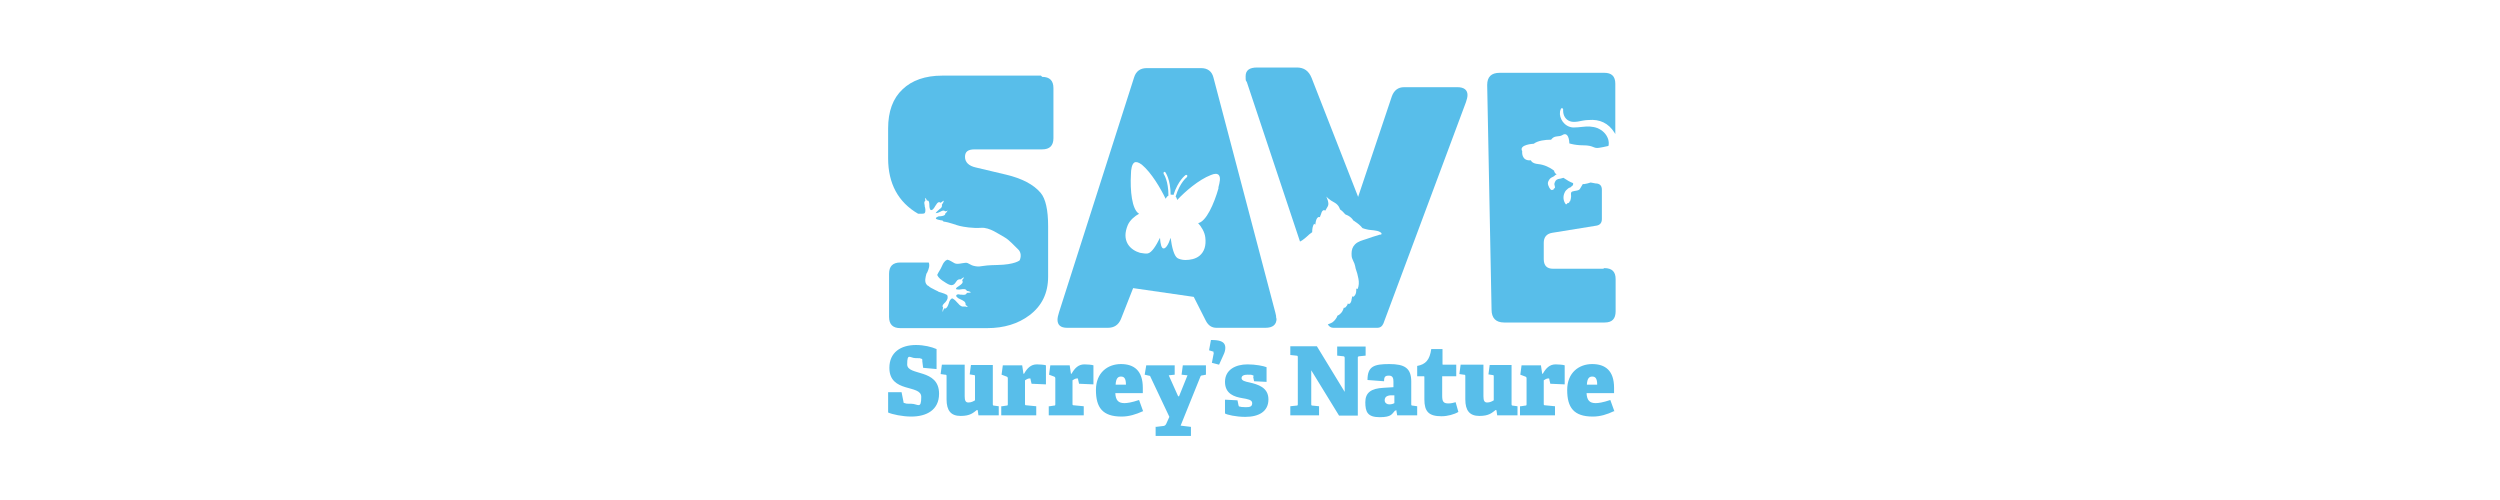
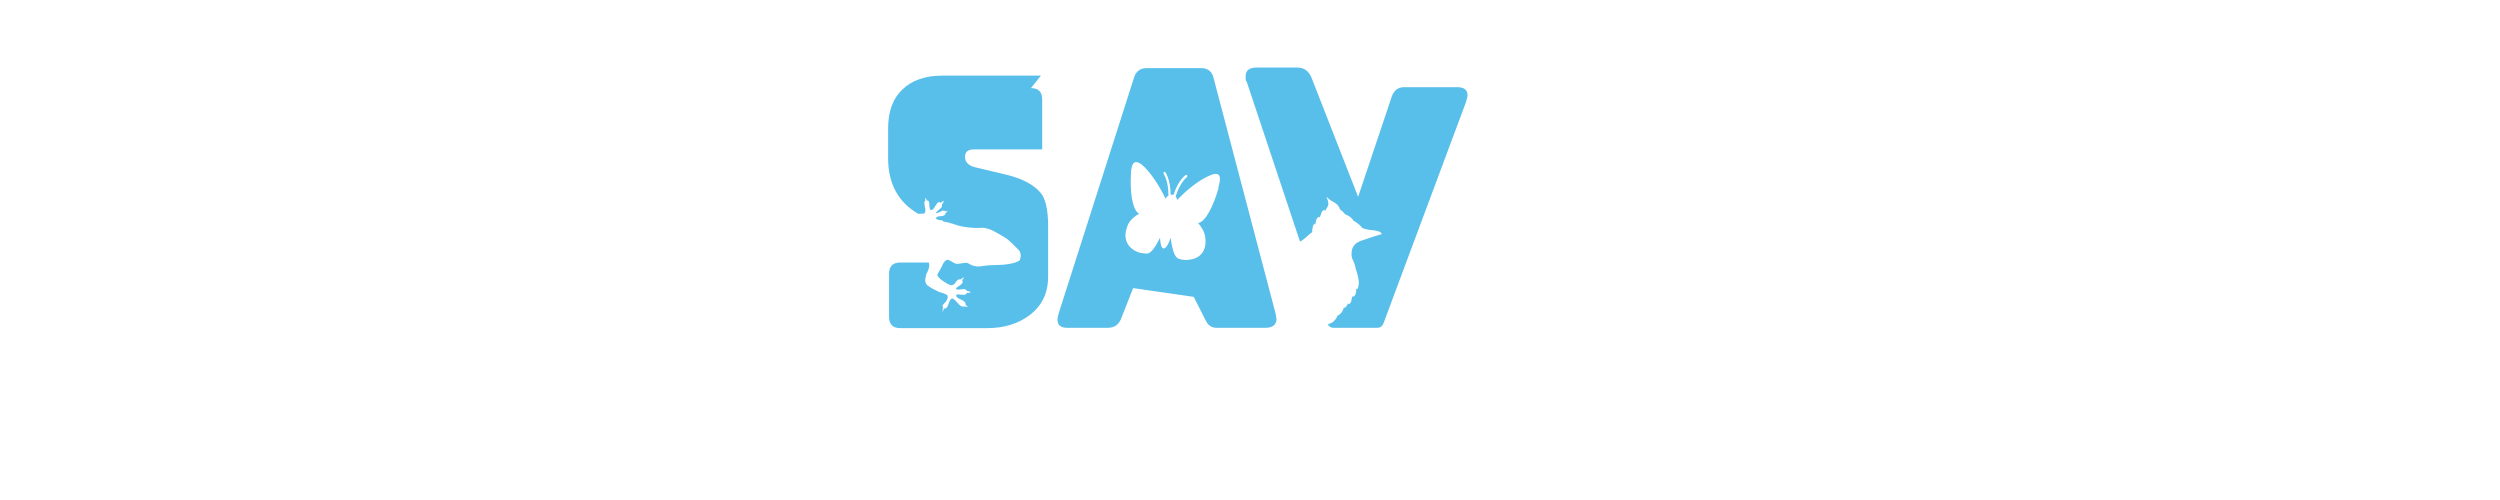
<svg xmlns="http://www.w3.org/2000/svg" id="Layer_1" version="1.1" viewBox="0 0 800 160">
  <defs>
    <style>
      .st0 {
        fill: #58beea;
      }
    </style>
  </defs>
  <path class="st0" d="M466.4,27.9h-17.1c-1.9,0-3.2,1-3.9,2.9l-10.8,32.2-14.9-38.1c-.9-2.2-2.4-3.3-4.7-3.3h-12.7c-2.5,0-3.7.9-3.7,2.8s.1,1.2.4,1.9l17,51c.4-.2.7-.4.7-.4.5-.3,1-.8,1.5-1.2.5-.5,1.1-1,1.7-1.4,0-.9.1-1.9.6-2.7,0,0,0,0,0,0,.1,0,.2.2.4.3,0-.2.1-.5.1-.7.1-.6.3-1.4.8-1.7.2-.1.4-.1.6,0,0-.3.2-.6.3-.9.1-.4.3-1,.6-1.2.2-.2.5-.2.8,0,0,0,.2-.4.8-1.4.6-1-.5-3.1-.5-3.1,0,0,1,1.1,2.6,1.9,1.5.8,1.8,2.2,1.8,2.2.6.4,1.2,1,1.7,1.6.3.1.6.3.9.4.7.4,1.3.9,1.7,1.6.2,0,.3.2.5.3.9.6,1.7,1.2,2.4,2.1.5.2,1,.3,1.4.4.7.2,1.5.2,2.2.3.7.1,1.5.2,2.1.6.2.1.4.3.4.5,0,.3-.3.3-.6.3-1.4.4-2.9.9-4.3,1.4-1.2.4-2.6.7-3.6,1.7-.8.8-1.1,1.8-1.1,2.9,0,.5,0,1.1.2,1.6.2.6.5,1.1.7,1.6.2.5.3,1.1.4,1.6.4,1.1.7,2.2.9,3.3.2,1.1.2,2.3-.3,3.3,0,0,0,0,0,0-.1,0-.3-.1-.4-.2,0,.2,0,.5,0,.7,0,.6-.2,1.4-.7,1.8-.2.2-.4.2-.6,0,0,.3-.1.6-.2,1,0,.4-.2,1-.5,1.3-.2.2-.5.2-.7,0-.1.5-.4.9-.7,1.2-.2.2-.4.2-.6.2-.2.8-.6,1.5-1.2,2-.2.2-.5.4-.8.5-.3.9-1,1.7-1.7,2.2-.3.2-.9.4-1.4.6.4.7,1,1.1,1.8,1.1h14c1,0,1.6-.5,2-1.4l26.4-70.8c.3-.9.5-1.6.5-2.3,0-1.6-1.1-2.5-3.2-2.5" />
  <path class="st0" d="M389.9,60.3c-1.4,4.9-3.9,10.6-6.5,11.1,1,1.1,2.1,2.8,2.3,4.6.3,2.6-.3,4.5-1.8,5.8-1.3,1.1-3.1,1.4-4.6,1.4-1,0-2-.3-2.5-.6-1.1-.7-1.8-3.4-2.2-6.5-.7,2.2-1.6,3.5-2.3,3.4-.6,0-1-1.4-1.1-3.4-1.3,2.6-2.6,4.7-3.9,5-.6.1-1.5,0-2.5-.2-1.4-.4-3-1.3-3.9-2.8-1-1.7-1-3.7,0-6.1.7-1.6,2.3-2.9,3.6-3.6-2.3-1.3-2.9-7.5-2.6-12.6,0-1.6.3-3.3,1.1-3.8.6-.3,1.3-.1,2.4.7,3.1,2.6,6,7.6,7.6,10.9.2-.4.5-.8.9-1,0-4.8-1.5-6.9-1.5-6.9-.1-.2-.1-.4,0-.6s.4-.1.5,0c0,0,1.7,2.3,1.7,7.2.1,0,.2,0,.4,0,.2,0,.3,0,.5.1,1.5-4.7,3.8-6.3,3.9-6.4.2-.1.4,0,.5.1.1.2,0,.5-.1.6,0,0-2.2,1.6-3.6,6.2.3.3.4.7.5,1.1,2.5-2.7,6.9-6.5,10.8-8,1.2-.5,2-.5,2.5,0,.7.8.3,2.4-.1,3.9M408.4,101.9c0-.6-.1-1.2-.3-1.9l-19.8-75.2c-.5-2-1.9-3-3.9-3h-17.5c-2,0-3.4,1-4,3l-24,75.1c-.3.9-.5,1.8-.5,2.4,0,1.7,1,2.6,3.1,2.6h13c2,0,3.4-.9,4.2-2.8l3.9-9.9,19.4,2.8,3.9,7.7c.8,1.5,1.9,2.2,3.4,2.2h15.6c2.4,0,3.6-1,3.6-3" />
-   <path class="st0" d="M333.1,24.2h-31.6c-5.4,0-9.7,1.5-12.7,4.4-3.1,2.9-4.6,7.1-4.6,12.5v9.6c0,8,3.2,14,9.6,17.7.3,0,.6,0,.9,0,.5,0,.9,0,1.2-.2.4-.6.2-1.6,0-2.2h0c0-.1,0-.2,0-.3-.1-.5-.3-1.2.2-1.4,0-.3-.1-.8,0-1h0c0,0,0,0,0,0,.1.1.4.5.5.9.1,0,.2,0,.4,0,.3.2.4.8.4,1.5,0,.6.1,1.2.4,1.5.6.2,1.1-.6,1.5-1.3.4-.6.7-1.2,1.2-1.2.1,0,.3,0,.5.2.1,0,.2-.2.4-.3.2-.2.5-.3.6-.4h0s0,0,0,0c0,.4-.3.9-.6,1.3.1.6,0,.9-.7,1.4-.2.2-1,.8-1.3,1.3,0,0,0,0,.1,0,.1,0,.5,0,1.3-.4h0c.3-.2.9-.5,1.3-.4.1,0,.2.1.3.2,0,0,.1,0,.2,0,.3,0,.5-.1.7-.3h0c-.3.5-.5.8-.8,1,0,.7-.8.8-1.5.9-.4,0-.8,0-1,.2-.4.2-.6.3-.5.5,0,.3,1.1.5,1.6.6.4,0,.7.1.8.4,1.9.2,4.2,1.2,5.2,1.4,1.2.3,4.2.8,6.9.6,2.7-.2,5.7,2.1,7.4,3,1.6.9,2.9,2.5,4.4,3.9,1.5,1.4.5,3.5.5,3.5,0,0-1.5,1.4-7.2,1.5s-4.9.7-6.9.4c-2-.3-2.1-1.2-3.3-1.1s-2.6.6-3.5.1c-.8-.4-1.5-1-2.3-1.1-.1,0-.2.2-.3.2-.2.1-.4.2-.5.4-.5.5-.7,1.1-.9,1.5-.2.5-.5,1-.8,1.5-.3.4-.5.9-.7,1.3.4.9,1.3,1.6,2.3,2.2,0,0,.2.1.3.2.8.5,1.6,1,2.3.8.5-.1.8-.5,1.2-1.1.4-.7,1-.8,1.4-.7.5-.4.8-.6,1.1-.6h0,0c0,0,0,.1-.1.2-.2.2-.4.4-.5.7.5.8-.3,1.3-1,1.8-.5.3-1,.6-1,1,.3.2,1.3.2,1.5.1h.1c.6-.1,1.6-.3,1.9.5.4,0,1,.2,1.3.4h0s0,0,0,0c-.2.2-.8.2-1.3.2h0c-.2.7-1,.7-1.6.6-.1,0-.3,0-.4,0-.4-.1-.9-.2-1.2,0-.2.1-.2.2-.2.4,0,.2.2.4.6.7.2.1.5.3.8.4.8.4,1.7.7,1.6,1.8.3.2.6.4.7.6h0c0,0,0,0,0,0,0,0-.1,0-.2,0-.1,0-.3,0-.5-.1-.1,0-.2,0-.3,0-.3,0-.5,0-.8,0-.5-.2-.9-.5-1.2-.9,0,0-.2-.2-.3-.3-.5-.6-.9-1-1.6-1.4-.6,0-1,.8-1.2,1.6-.3.9-.6,1.4-1,1.6-.2,0-.3,0-.5,0,0,0,0,0,0,0-.1.2-.2.5-.3.7,0,.1,0,.2-.1.4h0c0,0,0,0,0,0-.2-.3,0-1,.1-1.4-.1-.1-.2-.3-.2-.4,0-.4.4-.8.7-1.1.1,0,.2-.2.3-.3.7-.8.8-1.5.5-2.2-.5-.3-1.3-.6-2-.8-.4-.1-.8-.2-1-.4-.6-.3-1.1-.5-1.6-.8-.1,0-.3-.2-.4-.2-.4-.2-.7-.4-1-.7-.3-.1-.5-.3-.7-.6,0,0,0,0,0,0h0s0,0,0,0c-.6-.9-.2-2.3,0-3.1,0-.2.2-.4.3-.6.5-1.1.9-2.2.5-3.2h-9.1c-2.4,0-3.6,1.2-3.6,3.6v13.8c0,2.4,1.2,3.6,3.6,3.6h27.8c5.4,0,9.9-1.4,13.5-4.1,4-3,6-7.1,6-12.4v-16.1c0-5.2-.8-8.8-2.4-10.7-2.3-2.7-6-4.6-11-5.8l-9.7-2.3c-2.3-.5-3.5-1.7-3.5-3.4s1-2.4,3.1-2.4h21.6c2.4,0,3.6-1.2,3.6-3.6v-16c0-2.4-1.2-3.6-3.6-3.6" />
-   <path class="st0" d="M513,86h-16c-2,0-3-1-3-3.1v-5.2c0-1.8.9-2.9,2.7-3.2l14.2-2.3c1.1-.2,1.7-.9,1.7-2.1v-9.4c0-1.3-.7-2-2-2l-1.6-.3c-.6.2-1.3.4-2,.5-.1,0-.3,0-.5,0-.4.7-.8,1.3-.9,1.5-.3.7-1.8.6-2.5.9-.7.3-.2,1.2-.4,2,0,.3-.1.6-.2.8,0,0,0,.1,0,.2s-.2.2-.3.2c0,0,0,0,0,0,0,0,0,0,0,.1,0,.1,0,.2-.2.3,0,0-.3.2-.5.1,0,0,0,0,0,.1,0,.2-.4.4-.5.2-.8-1.1-.9-2.5-.3-3.7.2-.5.6-.9,1-1.2.2-.2.4-.3.7-.4.1,0,.2,0,.3-.2.3-.2.7-.5.7-.8,0-.1,0-.3,0-.4-.5-.2-1-.4-1.5-.7-.5-.3-1.1-.7-1.6-1-.6.2-1.2.3-1.7.4-.7.2-1,.7-1.2,1.5-.1.3.4,1.1.1,1.4,0,0-.2.1-.3.2h0s0,0,0,0c0,0,0,0,0,.1,0,.1-.1.2-.2.2s-.4.2-.5,0c0,0,0,0,0,.1,0,.2-.6-.5-.7-.7-.6-1.2-.7-1.7.1-2.8.3-.4.8-.6,1.2-.8.1,0,.3-.2.5-.4.2-.1.3-.2.4-.3,0,0,.1,0,.2,0-.5-.2-.8-.6-.9-1.2-1.3-1-3.1-1.9-5.1-2.1-2.1-.2-2.3-1.2-2.3-1.2-3.2.3-2.8-2.9-2.8-2.9-1.2-2.2,3.7-2.4,3.7-2.4,1.3-1,3.6-1.3,5.6-1.3,0-.1.1-.2.2-.3,0,0,0,0,.1-.1,0,0,0,0,0,0h0c1-1,2.2-.4,3.3-1.1,1.2-.8,2.1.2,2.2,2.7l.8.2c.8.2,2.2.4,3.6.4,3.5,0,3.2,1.1,5.1.8.6-.1,1.8-.3,3-.6.2-.7.1-1.5-.1-2.2-.6-1.7-1.8-2.8-3.4-3.5-1.6-.6-3.2-.6-4.9-.4-1,.1-1.9.2-2.9.2-2.9-.2-4.5-3-4.2-5,0-.3.2-.7.3-1,0-.1.3-.2.4-.2.1,0,.2.2.3.3,0,.2,0,.3,0,.5,0,1.6.8,2.9,2.2,3.4.8.3,1.7.2,2.5.1,1.1-.2,2.3-.5,3.5-.5,3.5-.3,6.3,1,8.2,4,.1.2.2.3.3.5v-16.1c0-2.4-1.2-3.5-3.5-3.5h-33.5c-2.7,0-4,1.3-4,3.9h0c0,.1,1.4,71.9,1.4,71.9,0,2.7,1.4,4.1,4,4.1h32.2c2.4,0,3.5-1.2,3.5-3.6v-10.3c0-2.4-1.2-3.5-3.6-3.5" />
-   <path class="st0" d="M511,123.1h-3.2c.1-2.1.8-2.6,1.7-2.6s1.6.4,1.6,2.6M516.6,131.6l-1.3-3.6c-2.4.8-3.8,1-4.7,1-1.9,0-2.8-.9-2.9-3.2h8.8c0-.7,0-1.3,0-1.7,0-5.5-2.8-7.6-7-7.6s-8,2.7-8,8.3,2.1,8.5,8.2,8.5c2.4,0,4.6-.7,6.7-1.7M486.4,130v2.9h11.2v-2.9l-3.1-.3c-.5,0-.5-.1-.5-.6v-7.4c.3-.2.9-.6,1.4-.6s.3,0,.4.4l.3,1.3,4.6.2v-6.1c-.5-.2-2.2-.3-2.9-.3-1.9,0-3.1,1.2-4.1,3h-.2l-.4-2.7h-6.2l-.4,3,1.6.6c.3.1.4.3.4.6v8.1c0,.5,0,.6-.5.6l-1.3.2ZM478.9,131.5l.2,1.4h6.5v-2.9l-1.5-.2c-.4,0-.4-.2-.4-.6v-12.4h-7l-.4,3,1.2.2c.5,0,.5.1.5.6v7.5c-.5.3-1.2.7-2.1.7s-1.2-.6-1.2-2v-10.1h-7.3l-.4,3,1.4.2c.5,0,.5.1.5.6v7.3c0,3.6,1.4,5.3,4.5,5.3s4-1,5.2-1.9h.2ZM466.7,131.9l-.9-3.2c-.6.2-1.5.4-2.3.4-1.6,0-2-.6-2-2.4v-6.3h4.5v-3.7h-4.2c-.2,0-.2,0-.2-.3v-4.7h-3.6c-.5,3.5-1.8,4.9-4.5,5.4v3.3h2.1c.2,0,.2.1.2.3v7.1c0,3.9,1.4,5.4,5.5,5.4,1.9,0,4.1-.6,5.4-1.4M444.9,126.5h1.3c0,0,0,2.5,0,2.5-.5.3-1.1.4-1.7.4s-1.4-.4-1.4-1.3.5-1.5,1.9-1.6M446.8,131.2l.3,1.7h6.4v-2.9l-1.4-.2c-.5,0-.5-.1-.5-.6v-7.1c0-4.3-2.1-5.6-7-5.6s-7,.7-7,5.1l5.3.4c0-1.5.4-1.8,1.6-1.8s1.4.9,1.4,1.9v1.8l-3.2.2c-3.9.2-5.8,1.5-5.8,4.6s.7,4.8,4.6,4.8,3.9-1.1,4.9-2.1h.2ZM419.6,118.5l8.9,14.5h6v-18.4c0-.5,0-.5.5-.6l2-.2v-2.9h-9.1v2.9l1.9.2c.4,0,.5.2.5.6v10.8l-8.9-14.6h-8.5v2.8l1.9.2c.5,0,.5.2.5.6v14.8c0,.5,0,.6-.5.6l-1.9.2v2.9h9.2v-2.9l-2-.2c-.5,0-.5-.1-.5-.6v-10.8h0ZM401,120.5l.3,1.5,4,.2v-4.7c-1-.4-3.5-.9-6.1-.9-3.8,0-7.2,1.7-7.2,5.6s3.1,4.8,5.5,5.2c1.7.3,3.2.5,3.2,1.6s-.7,1.3-2,1.3-1.7-.1-2-.2c-.3,0-.3-.1-.4-.5l-.3-1.5-4-.2v4.4c.5.4,3.5,1.1,6.5,1.1,4.3,0,7.4-1.7,7.4-5.6s-3.5-4.8-6-5.4c-1.5-.3-2.6-.6-2.6-1.4s.8-1.1,1.9-1.1,1.3,0,1.7.2c.2,0,.3.2.3.4M388.4,113l-.6,3.1,2.3.6,1.4-3.1c.4-.8.6-1.6.6-2.3,0-2.2-2.1-2.5-4.6-2.5l-.6,3.3,1.3.4c.2,0,.2.2.1.4M369.8,136.5v3h11.3v-2.9l-3.3-.4,6.3-15.6c.1-.4.4-.5.8-.5l1-.2v-3h-7.4l-.4,3,1.9.2-2.7,6.7h-.3l-3-6.7,1.9-.2v-3h-9.1l-.5,3,1.3.3c.4,0,.5.2.6.5l6,12.7-1,2.2c-.2.4-.4.6-.8.7l-2.5.3ZM360.2,123.1h-3.2c.1-2.1.8-2.6,1.7-2.6s1.6.4,1.6,2.6M365.8,131.6l-1.3-3.6c-2.4.8-3.8,1-4.7,1-1.9,0-2.8-.9-2.9-3.2h8.8c0-.7,0-1.3,0-1.7,0-5.5-2.8-7.6-7-7.6s-8,2.7-8,8.3,2.1,8.5,8.2,8.5c2.4,0,4.6-.7,6.8-1.7M335.6,130v2.9h11.2v-2.9l-3.1-.3c-.5,0-.5-.1-.5-.6v-7.4c.3-.2.9-.6,1.4-.6s.3,0,.4.4l.3,1.3,4.6.2v-6.1c-.5-.2-2.2-.3-2.9-.3-1.9,0-3.1,1.2-4.1,3h-.2l-.4-2.7h-6.2l-.4,3,1.6.6c.3.1.4.3.4.6v8.1c0,.5,0,.6-.5.6l-1.3.2ZM320.4,130v2.9h11.2v-2.9l-3.1-.3c-.5,0-.5-.1-.5-.6v-7.4c.3-.2.9-.6,1.4-.6s.3,0,.4.4l.3,1.3,4.6.2v-6.1c-.5-.2-2.2-.3-2.9-.3-1.9,0-3.1,1.2-4.1,3h-.2l-.4-2.7h-6.2l-.4,3,1.6.6c.3.1.4.3.4.6v8.1c0,.5,0,.6-.5.6l-1.3.2ZM312.9,131.5l.2,1.4h6.5v-2.9l-1.5-.2c-.4,0-.4-.2-.4-.6v-12.4h-7l-.4,3,1.2.2c.5,0,.5.1.5.6v7.5c-.5.3-1.2.7-2.1.7s-1.2-.6-1.2-2v-10.1h-7.3l-.4,3,1.4.2c.5,0,.5.1.5.6v7.3c0,3.6,1.4,5.3,4.5,5.3s4-1,5.2-1.9h.2ZM295.1,115.3l.3,2.4,4.3.4v-6.4c-1.6-.7-4-1.3-6.6-1.3-4.9,0-8.5,2.4-8.5,7.3,0,8.2,10.2,5.2,10.2,9.3s-1.1,2.2-3.2,2.2-1.7-.1-2-.2c-.4,0-.5-.1-.5-.5l-.6-3h-4.3v6.5c1.3.6,4.6,1.3,7.4,1.3,4.9,0,8.9-2.1,8.9-7.3,0-8.2-10.2-5.6-10.2-9.4s.9-2,2.7-2,1.2,0,1.8.2c.3,0,.3.1.4.6" />
+   <path class="st0" d="M333.1,24.2h-31.6c-5.4,0-9.7,1.5-12.7,4.4-3.1,2.9-4.6,7.1-4.6,12.5v9.6c0,8,3.2,14,9.6,17.7.3,0,.6,0,.9,0,.5,0,.9,0,1.2-.2.4-.6.2-1.6,0-2.2h0c0-.1,0-.2,0-.3-.1-.5-.3-1.2.2-1.4,0-.3-.1-.8,0-1h0c0,0,0,0,0,0,.1.1.4.5.5.9.1,0,.2,0,.4,0,.3.2.4.8.4,1.5,0,.6.1,1.2.4,1.5.6.2,1.1-.6,1.5-1.3.4-.6.7-1.2,1.2-1.2.1,0,.3,0,.5.2.1,0,.2-.2.4-.3.2-.2.5-.3.6-.4h0s0,0,0,0c0,.4-.3.9-.6,1.3.1.6,0,.9-.7,1.4-.2.2-1,.8-1.3,1.3,0,0,0,0,.1,0,.1,0,.5,0,1.3-.4h0c.3-.2.9-.5,1.3-.4.1,0,.2.1.3.2,0,0,.1,0,.2,0,.3,0,.5-.1.7-.3h0c-.3.5-.5.8-.8,1,0,.7-.8.8-1.5.9-.4,0-.8,0-1,.2-.4.2-.6.3-.5.5,0,.3,1.1.5,1.6.6.4,0,.7.1.8.4,1.9.2,4.2,1.2,5.2,1.4,1.2.3,4.2.8,6.9.6,2.7-.2,5.7,2.1,7.4,3,1.6.9,2.9,2.5,4.4,3.9,1.5,1.4.5,3.5.5,3.5,0,0-1.5,1.4-7.2,1.5s-4.9.7-6.9.4c-2-.3-2.1-1.2-3.3-1.1s-2.6.6-3.5.1c-.8-.4-1.5-1-2.3-1.1-.1,0-.2.2-.3.2-.2.1-.4.2-.5.4-.5.5-.7,1.1-.9,1.5-.2.5-.5,1-.8,1.5-.3.4-.5.9-.7,1.3.4.9,1.3,1.6,2.3,2.2,0,0,.2.1.3.2.8.5,1.6,1,2.3.8.5-.1.8-.5,1.2-1.1.4-.7,1-.8,1.4-.7.5-.4.8-.6,1.1-.6h0,0c0,0,0,.1-.1.2-.2.2-.4.4-.5.7.5.8-.3,1.3-1,1.8-.5.3-1,.6-1,1,.3.2,1.3.2,1.5.1h.1c.6-.1,1.6-.3,1.9.5.4,0,1,.2,1.3.4h0s0,0,0,0c-.2.2-.8.2-1.3.2h0c-.2.7-1,.7-1.6.6-.1,0-.3,0-.4,0-.4-.1-.9-.2-1.2,0-.2.1-.2.2-.2.4,0,.2.2.4.6.7.2.1.5.3.8.4.8.4,1.7.7,1.6,1.8.3.2.6.4.7.6h0c0,0,0,0,0,0,0,0-.1,0-.2,0-.1,0-.3,0-.5-.1-.1,0-.2,0-.3,0-.3,0-.5,0-.8,0-.5-.2-.9-.5-1.2-.9,0,0-.2-.2-.3-.3-.5-.6-.9-1-1.6-1.4-.6,0-1,.8-1.2,1.6-.3.9-.6,1.4-1,1.6-.2,0-.3,0-.5,0,0,0,0,0,0,0-.1.2-.2.5-.3.7,0,.1,0,.2-.1.4h0c0,0,0,0,0,0-.2-.3,0-1,.1-1.4-.1-.1-.2-.3-.2-.4,0-.4.4-.8.7-1.1.1,0,.2-.2.3-.3.7-.8.8-1.5.5-2.2-.5-.3-1.3-.6-2-.8-.4-.1-.8-.2-1-.4-.6-.3-1.1-.5-1.6-.8-.1,0-.3-.2-.4-.2-.4-.2-.7-.4-1-.7-.3-.1-.5-.3-.7-.6,0,0,0,0,0,0h0s0,0,0,0c-.6-.9-.2-2.3,0-3.1,0-.2.2-.4.3-.6.5-1.1.9-2.2.5-3.2h-9.1c-2.4,0-3.6,1.2-3.6,3.6v13.8c0,2.4,1.2,3.6,3.6,3.6h27.8c5.4,0,9.9-1.4,13.5-4.1,4-3,6-7.1,6-12.4v-16.1c0-5.2-.8-8.8-2.4-10.7-2.3-2.7-6-4.6-11-5.8l-9.7-2.3c-2.3-.5-3.5-1.7-3.5-3.4s1-2.4,3.1-2.4h21.6v-16c0-2.4-1.2-3.6-3.6-3.6" />
</svg>